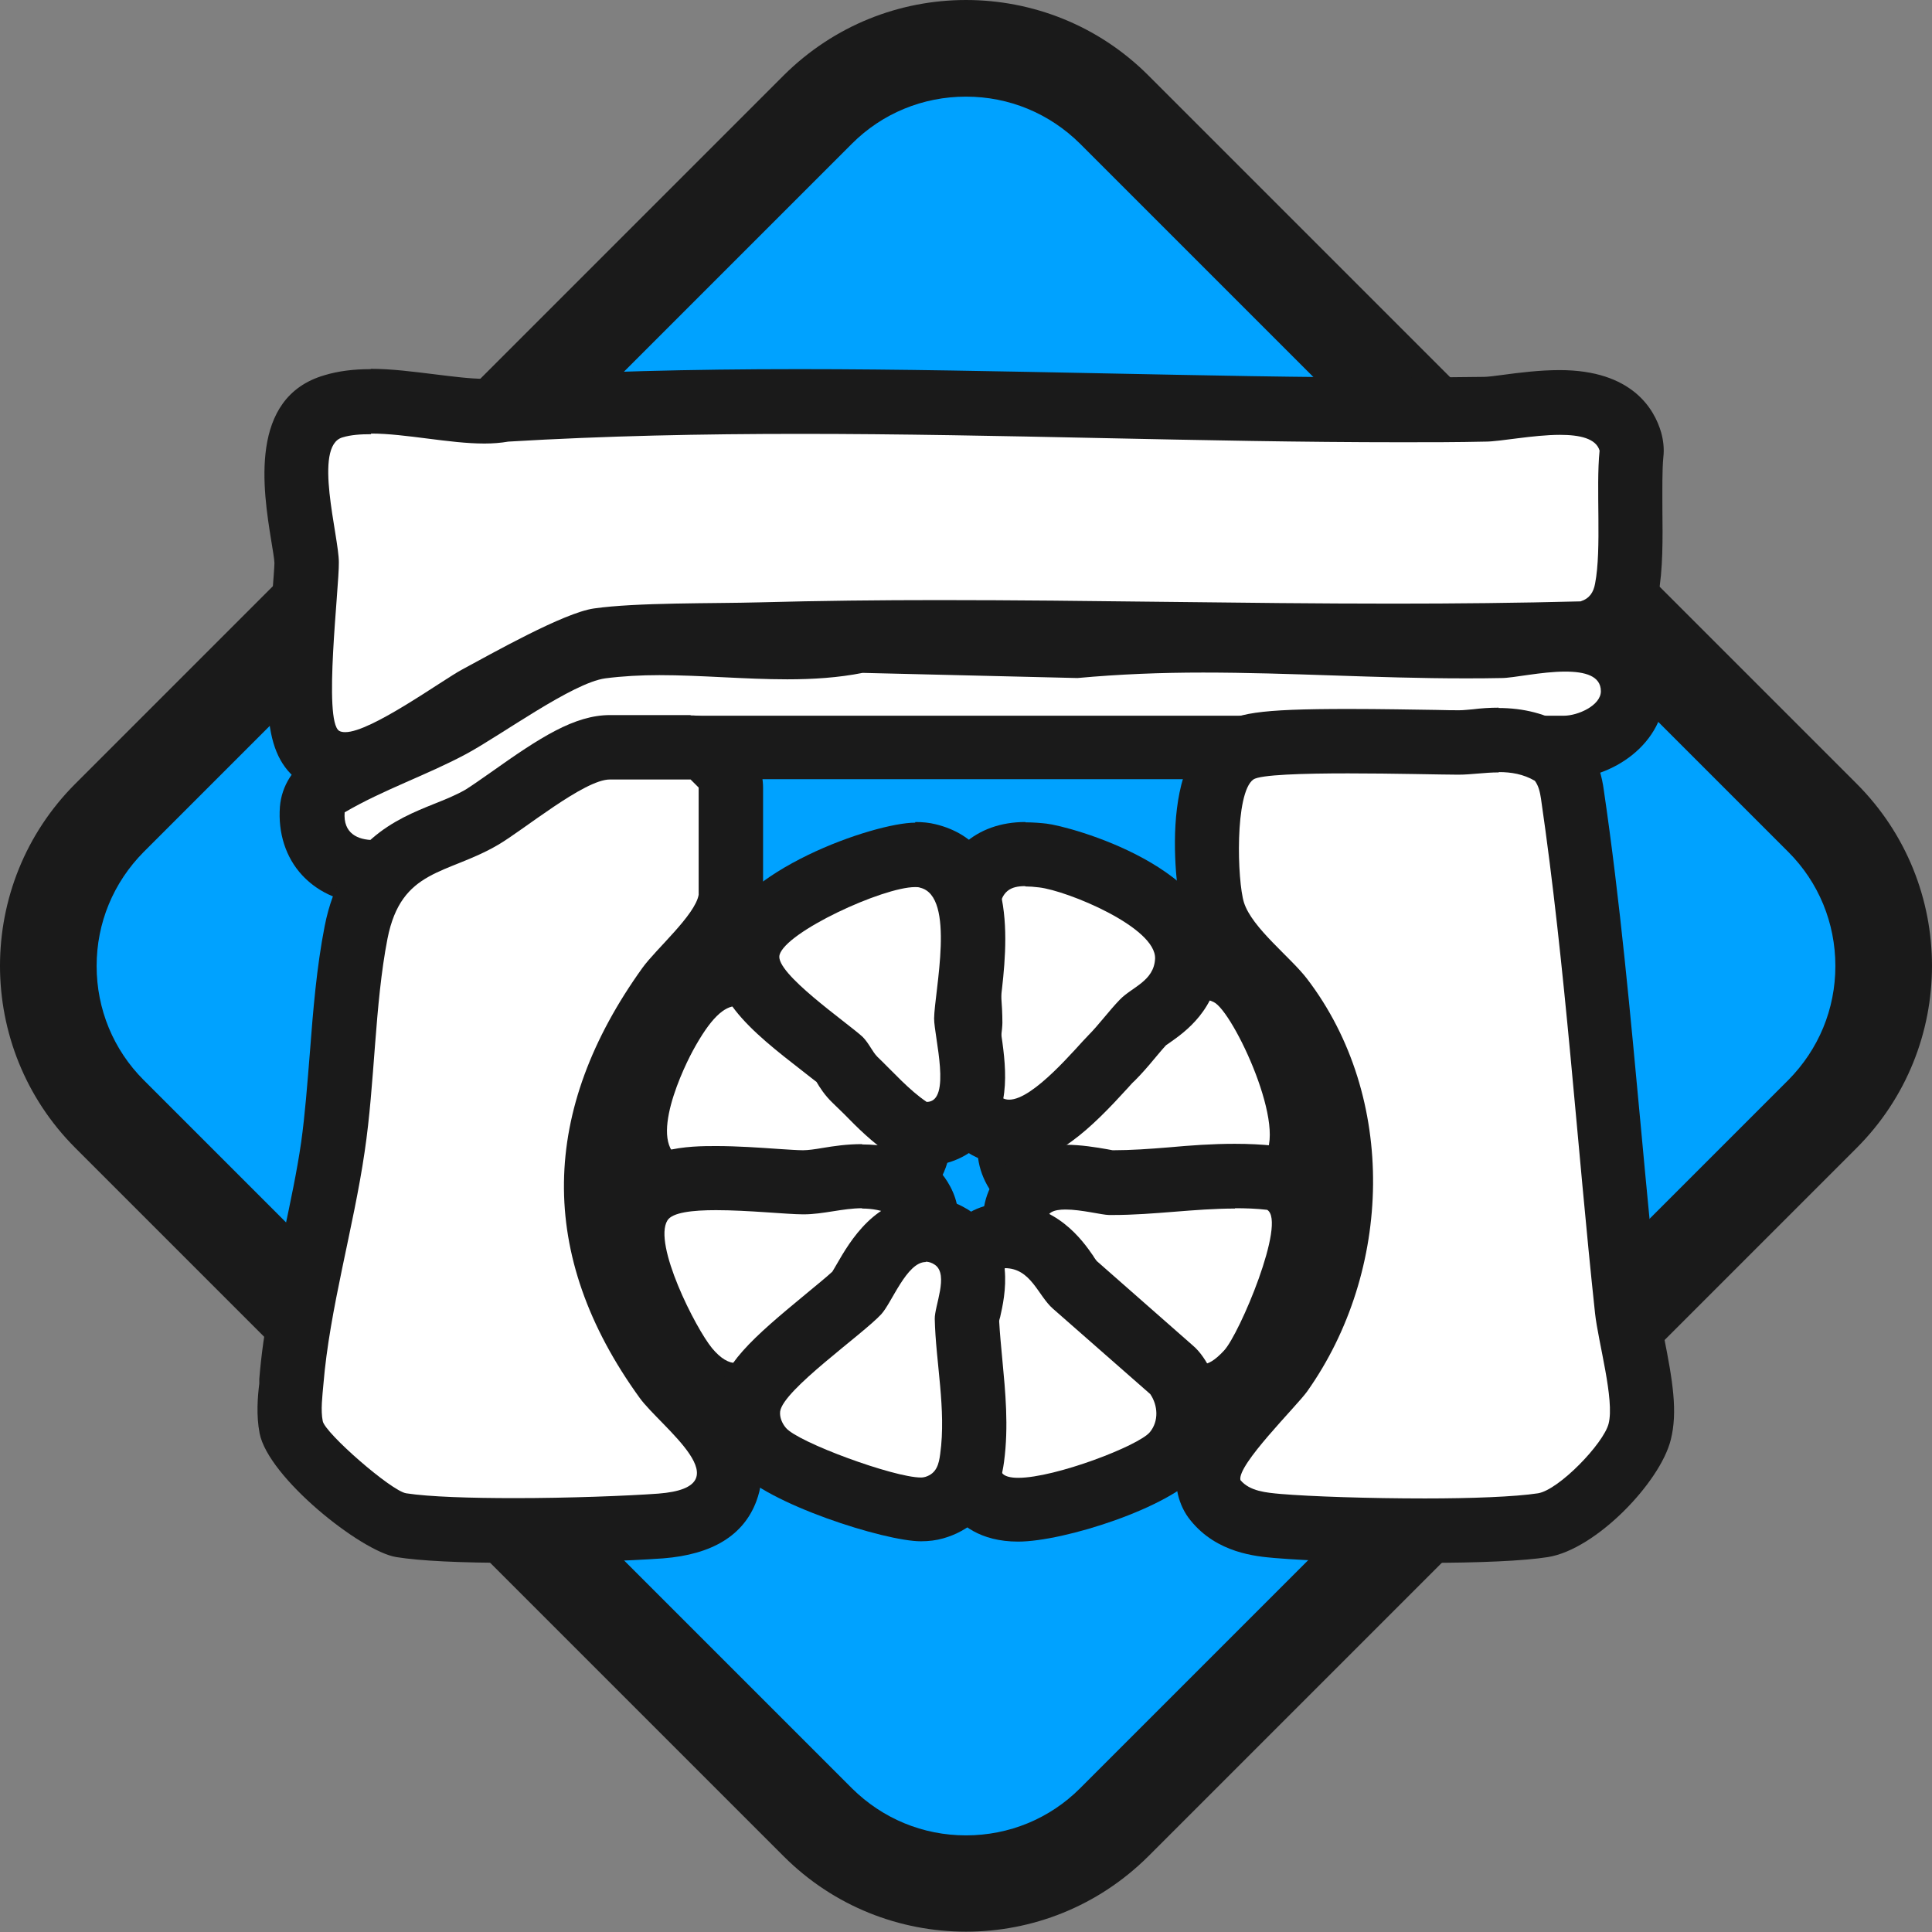
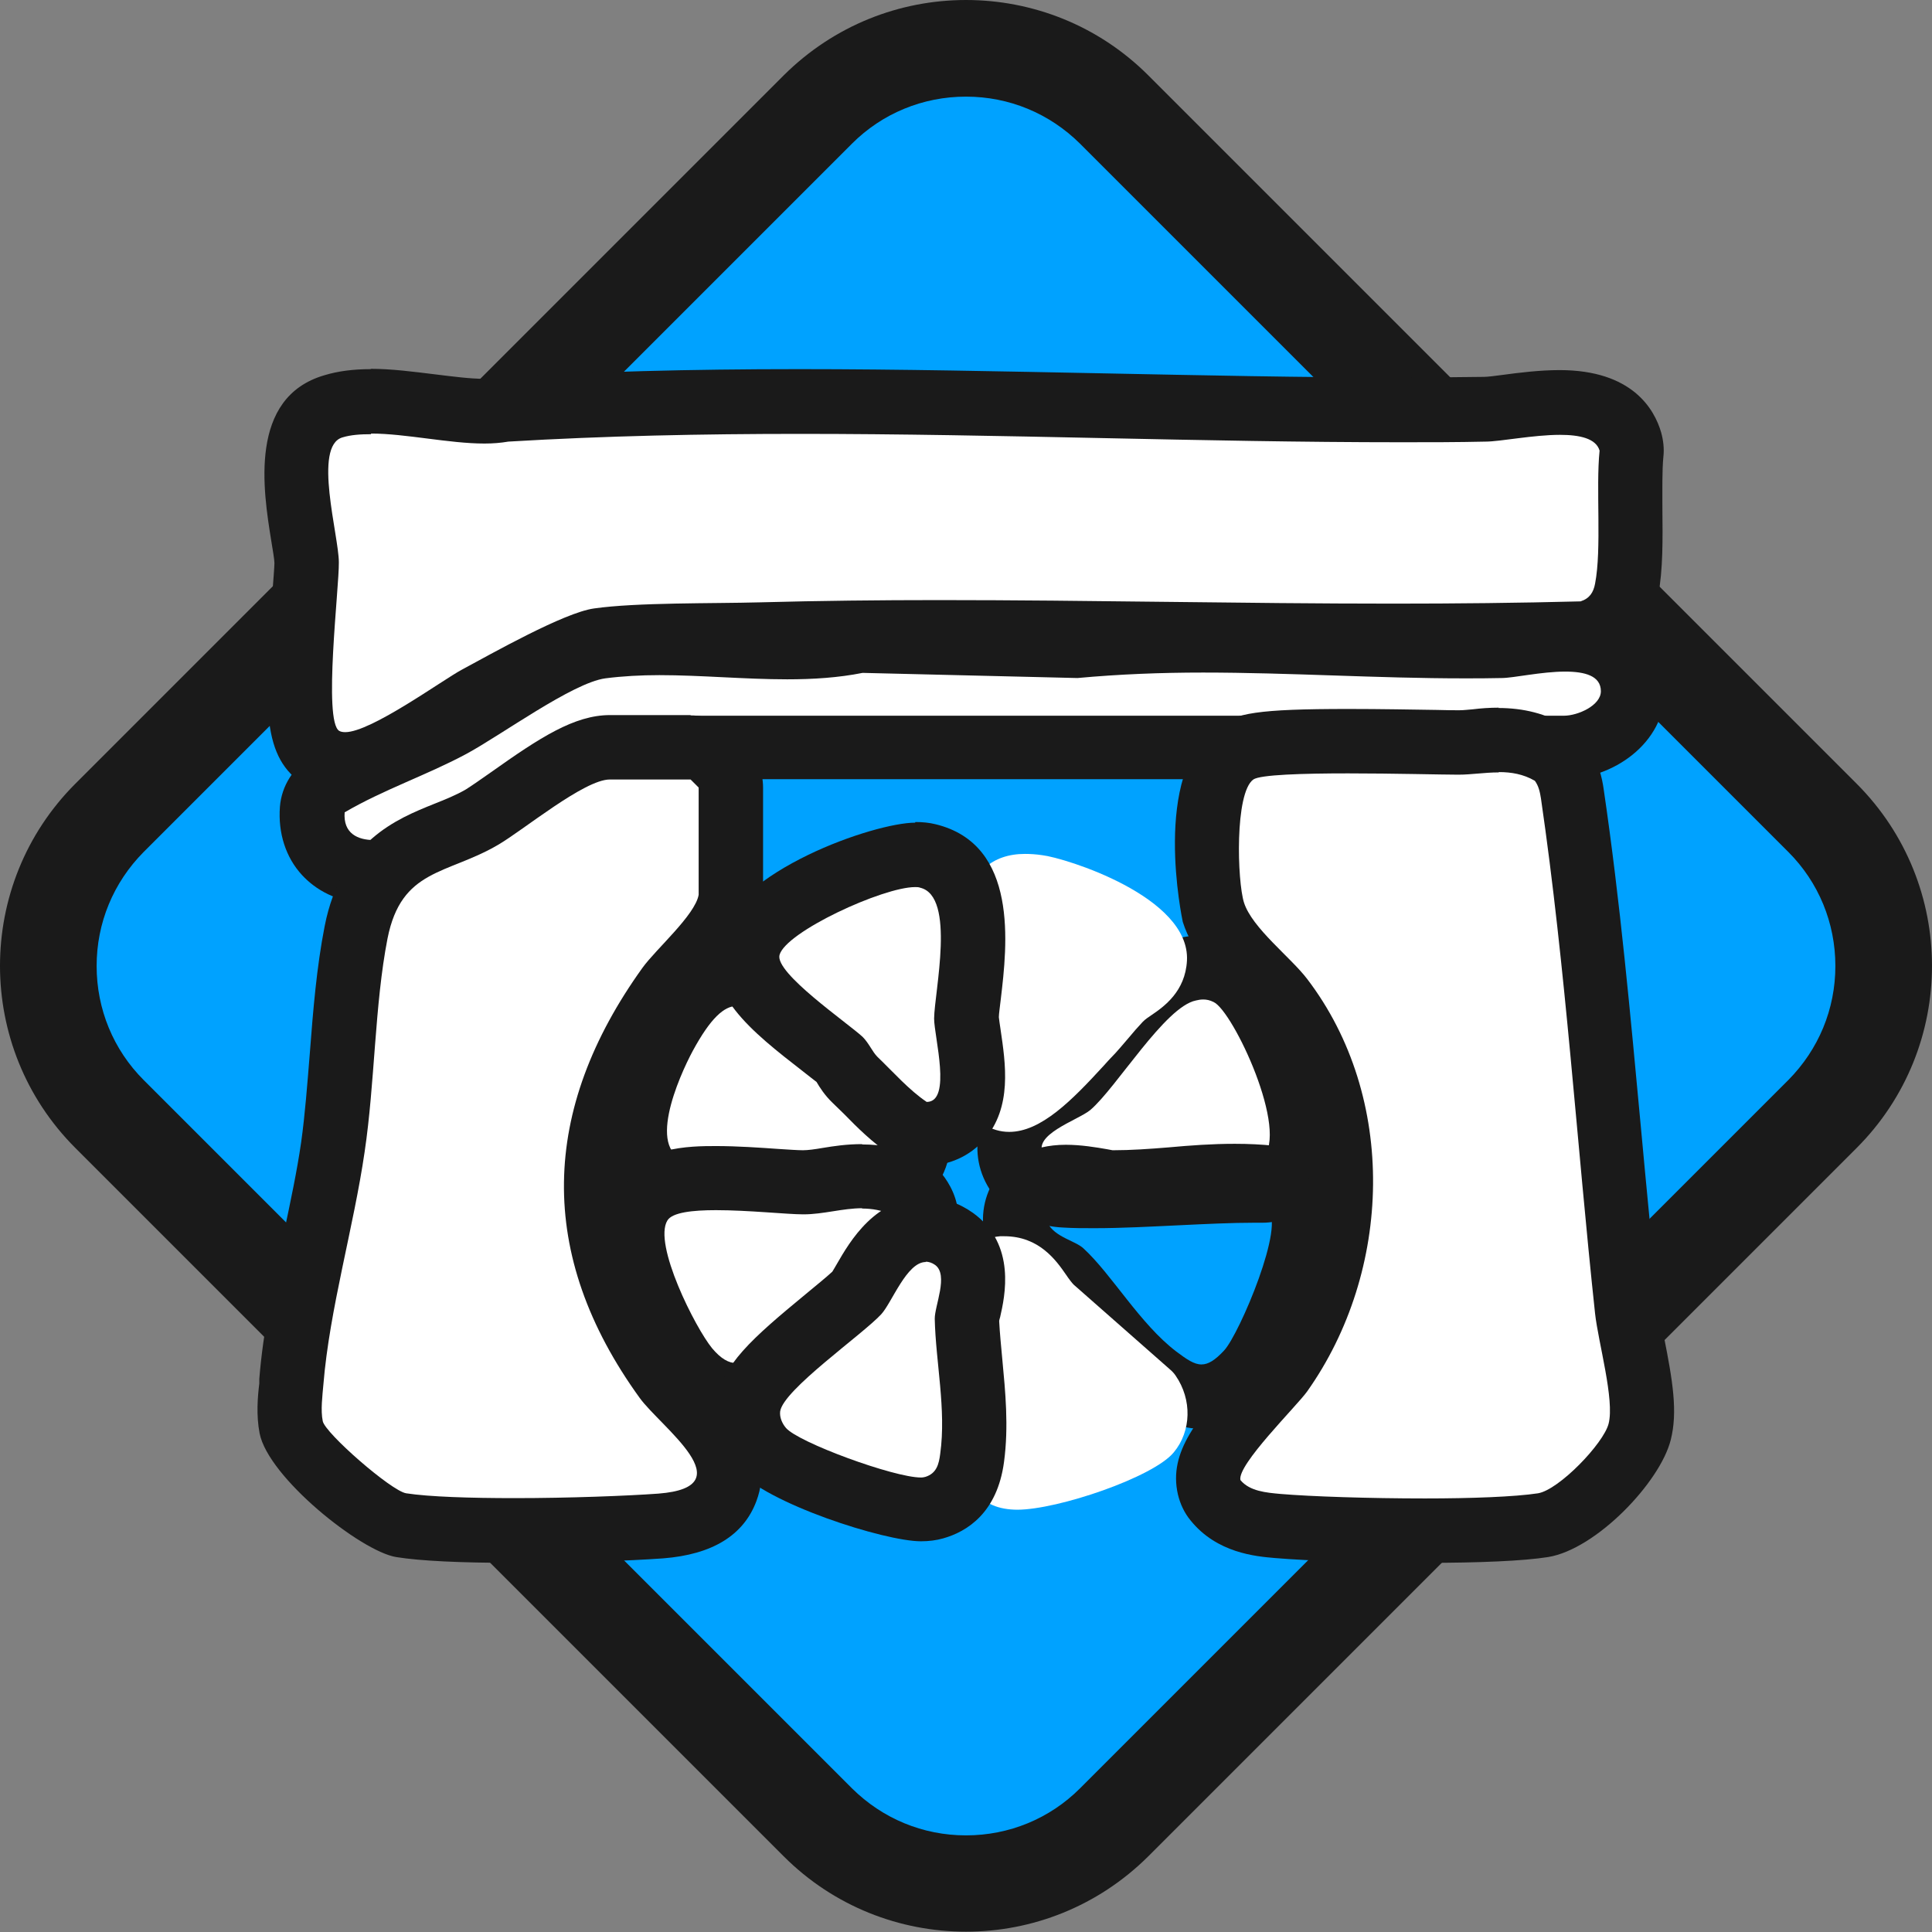
<svg xmlns="http://www.w3.org/2000/svg" viewBox="0 0 59.98 59.98">
  <rect x="0" y="0" width="59.98" height="59.98" fill="#808080" stroke="none" />
  <path d="M29.99,58.48c-1.74,0-3.37-.68-4.6-1.9L3.4,34.59c-1.23-1.23-1.9-2.86-1.9-4.6s.68-3.37,1.9-4.6L25.39,3.4c1.23-1.23,2.86-1.9,4.6-1.9s3.37.68,4.6,1.9l21.99,21.99c2.53,2.53,2.53,6.66,0,9.19l-21.99,21.99c-1.23,1.23-2.86,1.9-4.6,1.9Z" style="fill:#00a2ff;" />
  <path d="M29.99,3c1.34,0,2.59.52,3.54,1.46l21.99,21.99c.94.94,1.46,2.2,1.46,3.54s-.52,2.59-1.46,3.54l-21.99,21.99c-.94.94-2.2,1.46-3.54,1.46s-2.59-.52-3.54-1.46L4.46,33.53c-.94-.94-1.46-2.2-1.46-3.54s.52-2.59,1.46-3.54L26.45,4.46c.94-.94,2.2-1.46,3.54-1.46M29.99,0c-2.05,0-4.09.78-5.66,2.34L2.34,24.33c-3.12,3.12-3.12,8.19,0,11.31l21.99,21.99c1.56,1.56,3.61,2.34,5.66,2.34s4.09-.78,5.66-2.34l21.99-21.99c3.12-3.12,3.12-8.19,0-11.31L35.65,2.34c-1.56-1.56-3.61-2.34-5.66-2.34h0Z" style="fill:#1a1a1a;" />
  <g id="b">
    <path d="M11.6,27.07c-.78,0-1.23-.31-1.47-.57-.23-.25-.49-.68-.43-1.36.03-.32.21-.62.49-.78.71-.42,1.45-.75,2.18-1.06.58-.25,1.12-.49,1.63-.77.32-.17.73-.44,1.19-.73,1.49-.94,2.61-1.62,3.47-1.73.53-.07,1.13-.11,1.82-.11s1.33.03,2.01.06c.65.03,1.31.06,1.96.06.86,0,1.54-.06,2.14-.18.07-.01.13-.02.2-.02,0,0,6.63.16,6.63.16,1.18-.11,2.47-.16,3.93-.16,1.36,0,2.74.05,4.08.09,1.32.04,2.69.09,4.02.09.38,0,.77,0,1.15-.01.11,0,.29-.03.51-.06.43-.06.98-.14,1.49-.14.76,0,1.31.18,1.68.54.28.28.43.66.43,1.06,0,1.13-1.27,1.76-2.15,1.76-.02,0-.08,0-.13,0h-29.22c-.69.38-1.38.74-2.07,1.1-1.01.53-2.06,1.08-3.05,1.65-.05.04-.13.11-.22.19-.29.25-.65.55-1.05.7-.4.14-.83.22-1.21.22Z" style="fill:#fff;" />
    <path d="M48.59,20.85c.61,0,1.11.13,1.11.61,0,.44-.71.76-1.15.76-.03,0-.07,0-.1,0h-29.5c-1.78.98-3.61,1.88-5.36,2.89-.26.15-.73.67-1.11.81-.26.09-.58.16-.87.16-.51,0-.96-.21-.91-.86,1.19-.7,2.56-1.16,3.77-1.81,1.08-.58,3.3-2.21,4.32-2.35.54-.07,1.11-.1,1.68-.1,1.29,0,2.65.13,3.97.13.8,0,1.59-.05,2.34-.2l6.67.16c1.3-.12,2.6-.17,3.9-.17,2.69,0,5.4.18,8.1.18.39,0,.78,0,1.17-.01.36,0,1.24-.2,1.97-.2M48.59,18.85c-.58,0-1.19.08-1.63.15-.17.02-.31.05-.41.05-.36,0-.73.01-1.11.01-1.32,0-2.68-.04-3.99-.09-1.34-.04-2.73-.09-4.11-.09-1.47,0-2.77.05-3.97.16l-6.55-.16s-.03,0-.05,0c-.13,0-.27.01-.4.04-.53.11-1.15.16-1.94.16-.61,0-1.24-.03-1.91-.06-.67-.03-1.37-.07-2.06-.07-.73,0-1.37.04-1.95.12-1.06.14-2.22.84-3.87,1.88-.44.28-.86.54-1.13.69-.47.26-1,.49-1.56.73-.75.33-1.52.67-2.28,1.12-.56.33-.93.91-.98,1.56-.06.81.18,1.57.69,2.12.38.41,1.07.89,2.21.89.63,0,1.19-.15,1.55-.28.58-.21,1.03-.6,1.36-.88.05-.04.09-.08.14-.12.96-.55,1.97-1.08,2.95-1.6.62-.33,1.25-.65,1.86-.99h28.9c.06,0,.12,0,.19,0,1.52,0,3.15-1.11,3.15-2.76,0-.67-.25-1.3-.72-1.77-.84-.84-2-.84-2.39-.84h0Z" style="fill:#1a1a1a;" />
    <path d="M33.97,37.14c-.31,0-.62,0-.92-.02-.46-.02-.89-.18-1.24-.45-.08-.06-.15-.13-.2-.21-.24-.34-.32-.74-.23-1.13.18-.76.92-1.14,1.51-1.45.13-.07.25-.13.33-.19.2-.17.58-.66.95-1.12,1.09-1.39,1.87-2.31,2.78-2.49.16-.03.29-.04.41-.04.33,0,.58.1.74.17.99.46,2.07,3.11,2.27,4.37.15.96-.01,1.67-.49,2.12-.19.17-.43.27-.68.27,0,0-.23,0-.23,0-.78,0-1.61.04-2.44.09-.87.04-1.74.09-2.57.09Z" style="fill:#fff;" />
    <path d="M37.36,31.03c.1,0,.2.02.32.08.6.28,2.37,4.04,1.51,4.85-.08,0-.15,0-.23,0-1.6,0-3.38.18-5,.18-.29,0-.58,0-.87-.02-.25-.01-.48-.09-.67-.24-.45-.64,1.05-1.1,1.43-1.42.81-.69,2.32-3.21,3.28-3.4.08-.02.15-.03.22-.03M37.36,29.03c-.25,0-.47.04-.6.06-1.34.27-2.33,1.52-3.37,2.85-.24.31-.6.76-.77.94-.06.03-.12.06-.19.1-.65.34-1.73.91-2.02,2.1-.16.67-.03,1.36.38,1.94.11.16.25.31.41.43.51.4,1.14.63,1.81.66.31.02.63.02.96.02.87,0,1.76-.05,2.62-.09.84-.04,1.64-.08,2.38-.08h.21s.01,0,.02,0c.51,0,.99-.19,1.36-.54.51-.47,1.06-1.38.8-3.01-.2-1.21-1.29-4.4-2.84-5.12-.39-.18-.77-.26-1.16-.26h0Z" style="fill:#1a1a1a;" />
    <path d="M31.33,35.14c-.56,0-1.05-.32-1.31-.85-.18-.37-.14-.75,0-1.81.04-.3.09-.59.09-.73,0-.4-.04-.81-.07-1.24-.07-.78-.13-1.58-.03-2.37.13-1.04.79-1.63,1.81-1.63.16,0,.34.01.54.04.69.08,4.59,1.28,4.49,3.27-.05.96-.71,1.43-1.11,1.7-.09.06-.18.12-.26.2-.15.16-.3.33-.44.5-.19.22-.37.44-.55.62-.05.05-.13.14-.22.24-.99,1.08-1.95,2.06-2.94,2.06Z" style="fill:#fff;" />
-     <path d="M31.83,27.52c.13,0,.27.01.43.03.87.1,3.65,1.24,3.6,2.22-.04.69-.71.87-1.09,1.26-.34.35-.66.79-.98,1.11-.36.36-1.7,2-2.46,2-.17,0-.31-.08-.4-.28-.1-.2.19-1.7.19-2.11,0-1.11-.26-2.37-.11-3.48.08-.61.36-.76.82-.76M31.83,25.52h0c-1.53,0-2.6.96-2.8,2.5-.12.9-.04,1.8.03,2.59.04.42.07.81.07,1.16,0,.1-.04.34-.08.59-.15,1.1-.24,1.71.08,2.37.42.89,1.25,1.42,2.21,1.42,1.4,0,2.54-1.13,3.68-2.38.08-.09.15-.17.2-.21.22-.22.42-.45.61-.68.12-.14.24-.29.37-.43.04-.03.09-.06.13-.09.44-.31,1.46-1.02,1.54-2.47.15-2.96-4.68-4.24-5.38-4.32-.17-.02-.41-.04-.65-.04h0Z" style="fill:#1a1a1a;" />
    <path d="M22.66,37.12c-.5,0-.94-.03-1.36-.08-.61-.08-1.1-.41-1.36-.93-.63-1.24.28-3.19.7-3.97.48-.89,1.17-1.91,2.25-1.91.88,0,1.47.65,2.09,1.34.2.22.41.45.65.68.23.22.46.47.7.72.29.31.59.63.88.88.04.03.11.06.18.09.36.18.96.49,1.11,1.18.07.3.06.77-.35,1.28-.18.23-.46.37-.75.38-.62.02-1.28.08-1.96.15-.91.09-1.86.18-2.78.18Z" style="fill:#fff;" />
    <path d="M22.88,31.23c.62,0,1.17.9,2.04,1.74.53.51,1.08,1.17,1.61,1.64.36.32,1.38.47.82,1.18-1.46.05-3.16.33-4.7.33-.42,0-.83-.02-1.23-.07-1.43-.19-.34-2.63.09-3.43.55-1.01.97-1.39,1.37-1.39M22.88,29.23h0c-1.81,0-2.77,1.77-3.13,2.44-.62,1.14-1.53,3.3-.71,4.9.41.81,1.19,1.34,2.12,1.46.46.06.94.09,1.49.09.96,0,1.93-.09,2.87-.18.68-.06,1.32-.13,1.9-.15.59-.02,1.14-.3,1.5-.76.68-.87.63-1.7.54-2.12-.25-1.15-1.22-1.64-1.64-1.86-.02-.01-.04-.02-.06-.03-.22-.2-.47-.47-.73-.74-.24-.26-.49-.52-.73-.75-.22-.21-.42-.43-.6-.64-.67-.74-1.51-1.67-2.83-1.67h0Z" style="fill:#1a1a1a;" />
    <path d="M22.87,43.32c-.56,0-1.08-.28-1.53-.82-.26-.31-2.39-3.64-1.48-5.13.43-.7,1.39-.8,2.36-.8.62,0,1.31.05,1.87.09.35.02.65.05.83.05.26,0,.51-.04.76-.08.32-.05.69-.11,1.08-.11.48,0,.92.09,1.33.27.17.07.31.19.41.34.72,1.02-.47,1.88-.91,2.21-.08.06-.16.11-.21.16-.22.23-.51.57-.82.93-.74.86-1.57,1.83-2.28,2.35-.35.26-.84.55-1.41.55Z" style="fill:#fff;" />
    <path d="M26.76,37.52c.31,0,.61.05.93.19.21.3-.8.85-1.01,1.07-.81.86-2.09,2.53-2.99,3.18-.31.23-.57.36-.82.36s-.49-.14-.76-.46c-.52-.63-1.84-3.24-1.39-3.97.15-.25.78-.32,1.51-.32,1,0,2.21.13,2.7.13,0,0,.01,0,.02,0,.61,0,1.21-.19,1.82-.19M26.76,35.52h0c-.47,0-.87.06-1.23.12-.23.04-.45.07-.6.07h0c-.17,0-.44-.02-.76-.04-.57-.04-1.28-.09-1.94-.09-.79,0-2.43,0-3.21,1.27-1.4,2.28,1.53,6.26,1.56,6.29.81.97,1.7,1.18,2.3,1.18.87,0,1.56-.42,2-.74.8-.58,1.64-1.56,2.45-2.5.27-.32.53-.61.75-.85.03-.02.07-.05.11-.08,2.12-1.54,1.62-2.91,1.14-3.59-.21-.29-.49-.53-.82-.67-.54-.24-1.11-.36-1.74-.36h0Z" style="fill:#1a1a1a;" />
-     <path d="M37.3,43.36c-.59,0-1.03-.34-1.39-.61-.76-.58-1.38-1.37-1.94-2.08-.36-.46-.71-.9-1.02-1.19-.01,0-.08-.03-.15-.06-.34-.16-.91-.44-1.2-1.05-.03-.07-.06-.14-.07-.22-.09-.41,0-.8.25-1.1.28-.35.71-.52,1.29-.52.39,0,.81.07,1.12.13.11.02.21.04.27.04h.09c.59,0,1.18-.05,1.81-.1.64-.05,1.3-.1,1.97-.1.37,0,.73.02,1.1.06.15.02.29.06.42.14.19.12.52.4.6.99.18,1.32-1.19,4.34-1.73,4.92-.32.35-.78.75-1.43.75Z" style="fill:#fff;" />
    <path d="M38.34,37.51c.33,0,.66.01,1,.05.61.37-.86,3.86-1.34,4.37-.28.3-.49.43-.7.43-.23,0-.46-.16-.78-.4-1.13-.86-2-2.39-2.88-3.2-.25-.24-.9-.35-1.12-.8-.07-.32.2-.41.56-.41.49,0,1.14.17,1.35.17.04,0,.08,0,.13,0,1.26,0,2.52-.2,3.78-.2M38.34,35.51c-.71,0-1.39.05-2.05.11-.61.05-1.18.09-1.73.09h-.02s-.1-.02-.16-.03c-.34-.06-.82-.14-1.29-.14-1.11,0-1.74.48-2.07.89-.43.53-.6,1.24-.45,1.93.03.15.08.3.15.44.44.94,1.27,1.33,1.67,1.53,0,0,0,0,.01,0,.23.24.51.59.8.96.59.75,1.26,1.6,2.12,2.26.4.3,1.07.81,1.99.81,1.17,0,1.92-.8,2.16-1.07.66-.71,2.22-4.02,1.99-5.73-.1-.73-.48-1.34-1.07-1.7-.25-.16-.54-.26-.84-.29-.38-.04-.78-.06-1.21-.06h0Z" style="fill:#1a1a1a;" />
    <path d="M31.6,46.87c-.61,0-1.05-.19-1.32-.58-.25-.36-.31-.75-.27-3.03,0-.21,0-.37,0-.47,0-.62-.03-1.2-.05-1.79-.01-.36-.03-.72-.04-1.1-.09-.62.14-1.08.69-1.39.13-.08.29-.12.44-.13.02,0,.11,0,.13,0,1.08,0,1.61.75,1.92,1.2.08.12.18.25.23.3l3.01,2.65c.06.05.12.12.16.18.51.74.49,1.72-.06,2.38-.63.77-3.6,1.78-4.86,1.78Z" style="fill:#fff;" />
-     <path d="M31.19,39.37c.82,0,1.03.85,1.5,1.26l3.02,2.65c.24.35.27.84-.01,1.18-.34.42-2.94,1.42-4.09,1.42-.25,0-.43-.05-.5-.15-.16-.23-.08-2.43-.08-2.93,0-1-.06-1.9-.09-2.91,0-.23-.11-.32.19-.49.02,0,.05,0,.07,0M31.19,37.37c-.06,0-.12,0-.19,0-.31.02-.61.11-.88.26-.89.51-1.32,1.36-1.19,2.35.01.36.02.7.04,1.04.02.58.05,1.15.05,1.76,0,.1,0,.26,0,.46-.04,2.36,0,2.97.45,3.62.32.46.95,1,2.14,1,1.42,0,4.74-1.06,5.63-2.14.83-1.01.88-2.48.11-3.59-.09-.13-.2-.26-.32-.36l-2.98-2.62s-.08-.1-.11-.16c-.34-.49-1.14-1.63-2.74-1.63h0Z" style="fill:#1a1a1a;" />
    <path d="M28.59,46.86c-.99,0-4.29-1.12-4.95-1.89-.32-.37-.47-.84-.41-1.29.1-.75.81-1.41,2.42-2.72.39-.32.82-.68.97-.84.06-.08.13-.21.22-.36.39-.67.92-1.59,1.9-1.59.31,0,.61.1.87.29.83.6.59,1.65.46,2.21-.02.11-.05.21-.06.29.01.43.06.9.11,1.38.09.95.19,1.93.06,2.92-.04.31-.17,1.25-1.17,1.54-.13.04-.26.05-.42.05Z" style="fill:#fff;" />
    <path d="M28.74,39.17c.09,0,.19.03.29.1.43.31-.02,1.28-.01,1.68.03,1.34.36,2.81.17,4.18-.04.32-.11.61-.46.72-.04.01-.08.02-.14.02-.84,0-3.81-1.09-4.19-1.54-.12-.14-.2-.33-.18-.51.09-.67,2.56-2.39,3.14-3.02.33-.36.79-1.62,1.38-1.62M28.74,37.17h0c-1.56,0-2.35,1.36-2.77,2.09-.05.08-.09.16-.13.22-.16.15-.54.46-.83.7-1.66,1.37-2.61,2.2-2.77,3.36-.1.73.13,1.49.64,2.08.92,1.06,4.58,2.23,5.71,2.23.25,0,.48-.03.69-.09.75-.21,1.68-.8,1.89-2.37.15-1.11.04-2.2-.05-3.16-.04-.43-.08-.84-.1-1.21,0-.04.02-.09.03-.13.14-.62.52-2.26-.85-3.24-.44-.31-.94-.48-1.46-.48h0Z" style="fill:#1a1a1a;" />
    <path d="M28.76,35.21c-.19,0-.39-.06-.55-.17-.49-.33-.9-.75-1.3-1.15-.12-.12-.24-.24-.36-.36-.16-.16-.27-.32-.35-.46-.03-.05-.08-.13-.1-.15-.1-.1-.31-.25-.55-.44-1.61-1.26-2.57-2.09-2.31-3.09.37-1.4,4.04-2.85,5.18-2.85.14,0,.27.01.4.04,1.72.42,1.45,2.78,1.27,4.34-.03.29-.07.54-.07.69,0,.11.03.28.06.49.14.93.3,1.98-.27,2.64-.26.3-.62.46-1.02.46h-.02Z" style="fill:#fff;" />
    <path d="M28.41,27.54c.06,0,.11,0,.16.02,1.11.27.44,3.23.43,4.06,0,.56.56,2.59-.23,2.59,0,0,0,0,0,0-.55-.37-1.03-.92-1.53-1.4-.16-.16-.26-.42-.46-.62-.49-.45-2.72-1.98-2.58-2.54.19-.72,3.21-2.11,4.21-2.11M28.41,25.54h0c-1.26,0-5.59,1.49-6.14,3.6-.45,1.7,1.06,2.88,2.67,4.13.16.13.31.24.41.32h0c.1.17.25.41.5.65.12.11.23.23.35.34.41.42.88.89,1.45,1.27.32.22.71.34,1.1.34h0c.71,0,1.36-.3,1.81-.81.87-1.01.66-2.35.5-3.44-.02-.14-.04-.26-.05-.36,0-.11.04-.37.06-.56.2-1.68.56-4.8-2.02-5.43-.2-.05-.41-.07-.63-.07h0Z" style="fill:#1a1a1a;" />
    <path d="M10.72,23.72c-.27,0-.51-.07-.72-.2-.77-.48-.81-1.49-.55-4.96.04-.5.07-.91.07-1.11,0-.14-.06-.51-.11-.84-.24-1.5-.58-3.56.94-4.01.33-.1.72-.15,1.17-.15.59,0,1.24.08,1.86.16.57.07,1.17.15,1.65.15.21,0,.4-.01.54-.04.04,0,.09-.01.13-.02,2.73-.16,5.71-.24,9.11-.24,3.13,0,6.3.07,9.38.13,3.06.06,6.21.13,9.31.13.86,0,1.73,0,2.59-.02.16,0,.4-.04.68-.07.49-.06,1.09-.14,1.65-.14,1.52,0,2.03.66,2.19,1.21.04.12.05.26.04.38-.05.46-.04,1.1-.04,1.72,0,.88.02,1.79-.11,2.49-.16.88-.76,1.2-1.11,1.32-.09.03-.19.05-.29.05-1.77.05-3.68.07-5.83.07-2.36,0-4.71-.03-7.07-.06-2.35-.03-4.7-.06-7.05-.06-2.04,0-3.85.02-5.53.07-.38.01-.83.02-1.31.02-1.25.02-2.81.03-3.73.16-.64.09-2.64,1.18-3.4,1.59l-.37.2c-.14.08-.39.24-.68.43-1.48.96-2.59,1.64-3.42,1.64Z" style="fill:#fff;" />
    <path d="M11.52,13.46c1.07,0,2.42.31,3.52.31.26,0,.51-.02.74-.06,3.01-.18,6.03-.24,9.05-.24,6.23,0,12.47.26,18.68.26.87,0,1.74,0,2.61-.02.45,0,1.48-.21,2.31-.21.61,0,1.12.11,1.23.49-.12,1.17.07,3.05-.14,4.13-.05.27-.17.46-.45.55-1.93.05-3.87.07-5.81.07-4.7,0-9.41-.11-14.11-.11-1.85,0-3.71.02-5.56.07-1.45.04-3.82,0-5.15.19-.93.13-3.17,1.4-4.1,1.9-.6.32-2.82,1.94-3.62,1.94-.07,0-.14-.01-.19-.04-.5-.31,0-4.44-.01-5.23,0-.83-.81-3.61.11-3.88.26-.08.56-.1.89-.1M11.52,11.46c-.55,0-1.02.06-1.45.19-2.36.69-1.9,3.58-1.65,5.13.04.25.1.59.1.7,0,.12-.04.61-.07,1.01-.26,3.47-.32,5.05,1.01,5.88.37.23.8.35,1.25.35,1.1,0,2.28-.71,3.96-1.8.22-.14.52-.34.61-.39l.37-.2c.62-.34,2.5-1.36,3.08-1.48.83-.11,2.36-.13,3.58-.15.48,0,.94-.01,1.33-.02,1.68-.04,3.48-.07,5.51-.07,2.34,0,4.72.03,7.03.06,2.32.03,4.72.06,7.08.06,2.16,0,4.08-.02,5.86-.07.2,0,.39-.04.58-.1.94-.31,1.59-1.07,1.78-2.08.15-.79.14-1.75.13-2.68,0-.59-.01-1.21.03-1.61.03-.26,0-.52-.07-.77-.21-.72-.9-1.93-3.15-1.93-.62,0-1.26.08-1.78.15-.2.03-.48.06-.56.06-.86.01-1.71.02-2.58.02-3.08,0-6.24-.07-9.29-.13-3.08-.06-6.26-.13-9.4-.13-3.42,0-6.42.08-9.17.25-.09,0-.18.02-.27.03-.05,0-.15.02-.35.02-.42,0-.96-.07-1.53-.14-.66-.08-1.33-.17-1.99-.17h0Z" style="fill:#1a1a1a;" />
    <path d="M44.26,47.52c-1.67,0-3.55-.06-4.57-.15-.52-.04-1.38-.11-1.94-.8-.09-.12-.16-.26-.2-.4-.18-.76.36-1.46,1.72-2.97.23-.26.43-.47.51-.58,2.48-3.5,2.49-8.39.02-11.63-.14-.18-.38-.42-.63-.68-.59-.59-1.25-1.26-1.49-2.01-.16-.5-.6-4.03.67-4.93.33-.23.73-.38,3.52-.38.98,0,2,.02,2.71.03,0,0,.71.01.71.01.18,0,.35-.02.53-.03.24-.02.48-.04.72-.04.62,0,1.15.13,1.62.41.12.07.22.16.3.27.25.34.33.72.38,1,.5,3.45.83,6.98,1.14,10.4.17,1.88.35,3.76.55,5.63.03.27.1.63.18,1.02.24,1.2.39,2.09.22,2.76-.25.97-1.93,2.73-3,2.9-.89.14-2.48.17-3.66.17Z" style="fill:#fff;" />
    <path d="M46.54,23.97c.37,0,.75.06,1.11.27.12.16.16.36.19.55.77,5.28,1.11,10.68,1.68,15.99.1.9.61,2.68.42,3.42-.16.62-1.54,2.05-2.19,2.16-.72.11-2.08.16-3.51.16-1.72,0-3.55-.06-4.49-.14-.43-.04-.95-.08-1.24-.43-.11-.47,1.74-2.29,2.07-2.75,2.65-3.74,2.81-9.13,0-12.81-.51-.67-1.71-1.58-1.96-2.37-.21-.67-.29-3.4.29-3.82.21-.15,1.54-.19,2.94-.19,1.42,0,2.92.04,3.41.04,0,0,.02,0,.02,0,.4,0,.81-.07,1.24-.07M46.54,21.97c-.3,0-.57.02-.81.05-.14.01-.28.03-.42.03-.16,0-.4,0-.71-.01-.71-.01-1.74-.03-2.73-.03-2.85,0-3.5.13-4.1.56-2.04,1.44-1.06,6-1.05,6.05.31.98,1.06,1.74,1.73,2.41.21.21.45.45.54.58,2.21,2.9,2.19,7.29-.04,10.44-.07.1-.24.28-.43.49-1.31,1.46-2.26,2.52-1.95,3.86.07.29.2.57.39.8.82,1.02,2.04,1.12,2.62,1.17,1.05.09,2.97.15,4.66.15s3.06-.06,3.82-.18c1.49-.24,3.48-2.32,3.81-3.64.22-.87.06-1.83-.21-3.19-.07-.36-.14-.72-.17-.93-.2-1.86-.38-3.77-.55-5.61-.32-3.43-.64-6.98-1.15-10.45-.05-.37-.17-.93-.57-1.46-.16-.22-.36-.4-.59-.53-.63-.37-1.32-.55-2.12-.55h0Z" style="fill:#1a1a1a;" />
    <path d="M15.97,47.52c-1.64,0-2.82-.06-3.52-.17-.79-.12-3.25-2.2-3.41-3.04-.08-.43-.04-.89-.01-1.27v-.15c.13-1.44.45-2.94.75-4.39.21-1.01.42-1.96.55-2.89.13-.9.21-1.9.28-2.86.1-1.28.2-2.6.44-3.81.42-2.11,1.68-2.61,2.78-3.06.37-.15.75-.3,1.12-.52.22-.13.52-.34.86-.58,1.35-.96,2.3-1.58,3.11-1.58h2.5c.27,0,.52.11.71.29l.25.25c.19.19.29.44.29.71v3.33c0,.06,0,.12-.02.18-.13.71-.76,1.4-1.37,2.06-.21.23-.41.44-.54.61-2.99,4.16-3.02,8.15-.09,12.19.1.14.33.37.55.6.81.83,1.73,1.77,1.33,2.82-.38,1-1.62,1.1-2.03,1.13-1.08.08-2.95.14-4.55.14Z" style="fill:#fff;" />
    <path d="M21.44,24.2l.25.25v3.33c-.11.63-1.32,1.68-1.74,2.26-3.17,4.41-3.31,8.91-.09,13.36.66.91,3.28,2.76.58,2.97-.96.07-2.77.14-4.47.14-1.36,0-2.65-.04-3.36-.15-.46-.07-2.52-1.87-2.59-2.24-.07-.34-.01-.79.02-1.14.19-2.33.94-4.88,1.28-7.22.32-2.14.31-4.57.71-6.62.43-2.18,1.84-1.98,3.43-2.91.79-.46,2.68-2.03,3.47-2.03h2.5M21.44,22.2h-2.5c-1.11,0-2.18.7-3.69,1.77-.31.22-.63.44-.79.54-.31.18-.64.31-.99.45-1.14.46-2.87,1.15-3.39,3.79-.25,1.27-.36,2.62-.46,3.93-.08.99-.15,1.92-.27,2.78-.13.9-.33,1.84-.54,2.83-.31,1.48-.64,3.01-.76,4.52v.14c-.05.41-.1.98.01,1.55.27,1.37,3.14,3.66,4.24,3.84.75.12,1.98.18,3.67.18s3.52-.06,4.62-.14c1.52-.12,2.49-.71,2.89-1.77.62-1.65-.68-2.99-1.55-3.88-.16-.16-.39-.4-.45-.49-2.68-3.7-2.65-7.2.1-11.02.07-.09.29-.34.46-.52.71-.77,1.44-1.56,1.62-2.56.02-.12.03-.23.03-.35v-3.33c0-.53-.21-1.04-.59-1.41l-.25-.25c-.38-.38-.88-.59-1.41-.59h0Z" style="fill:#1a1a1a;" />
  </g>
</svg>